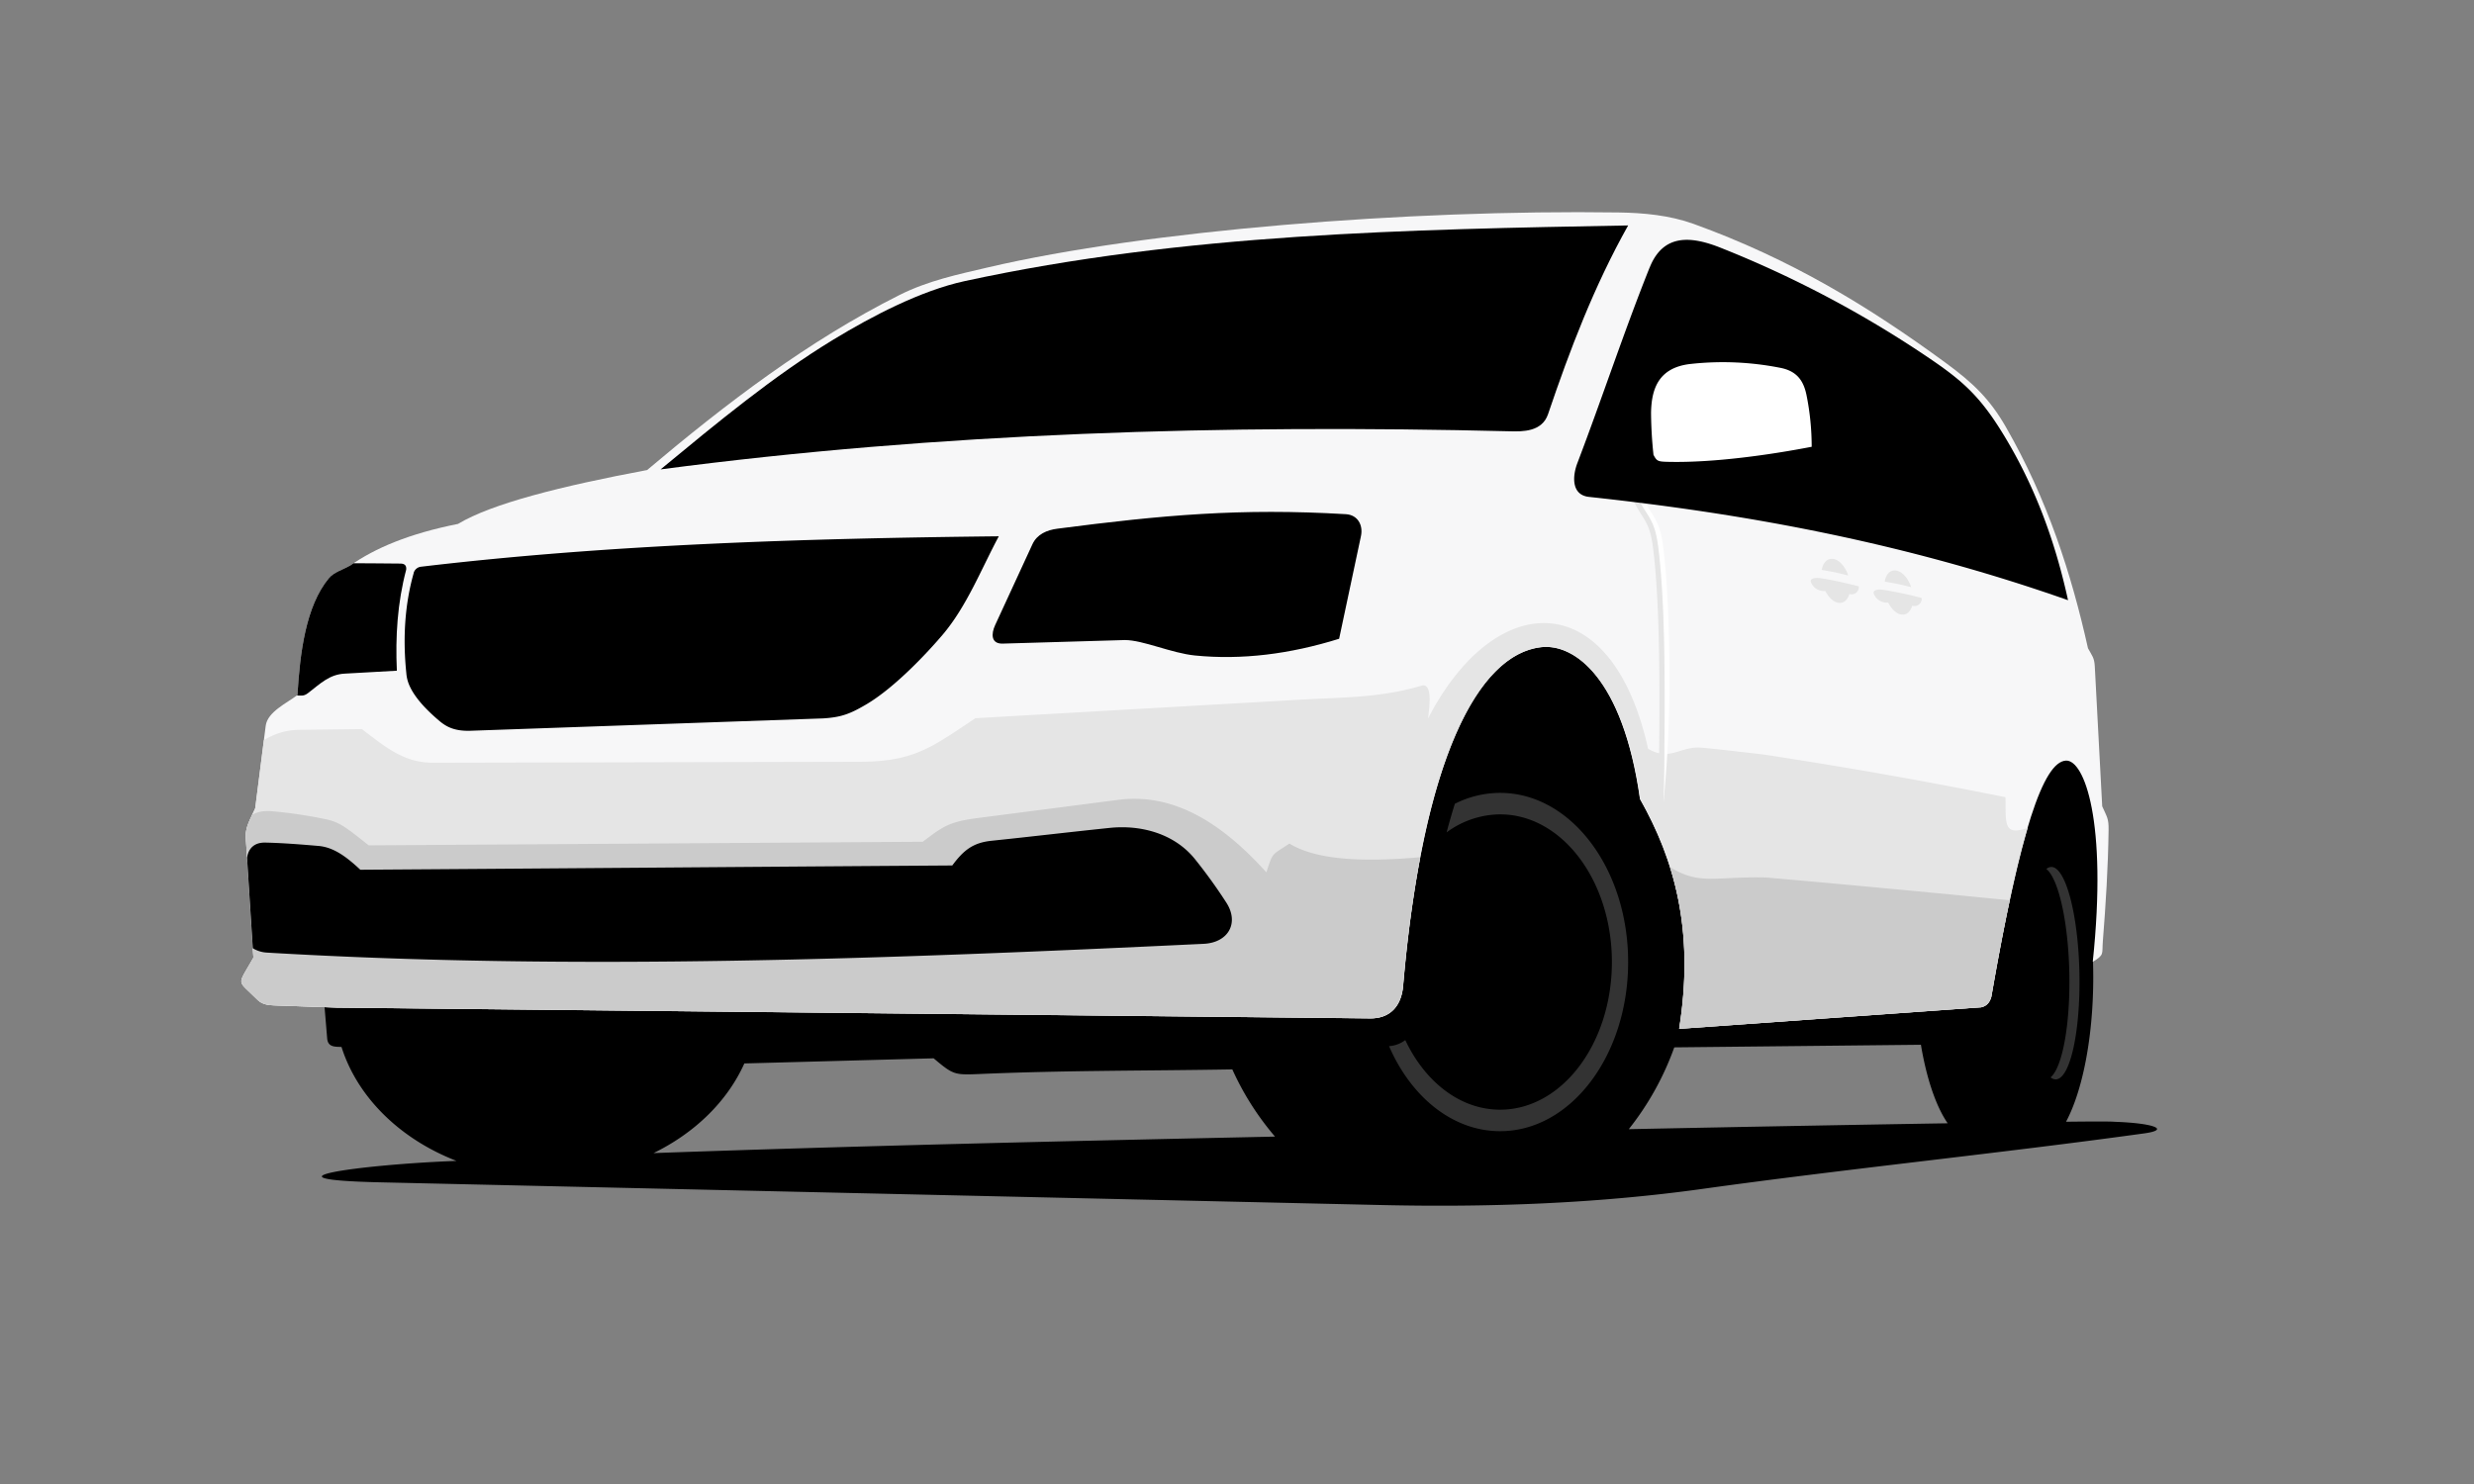
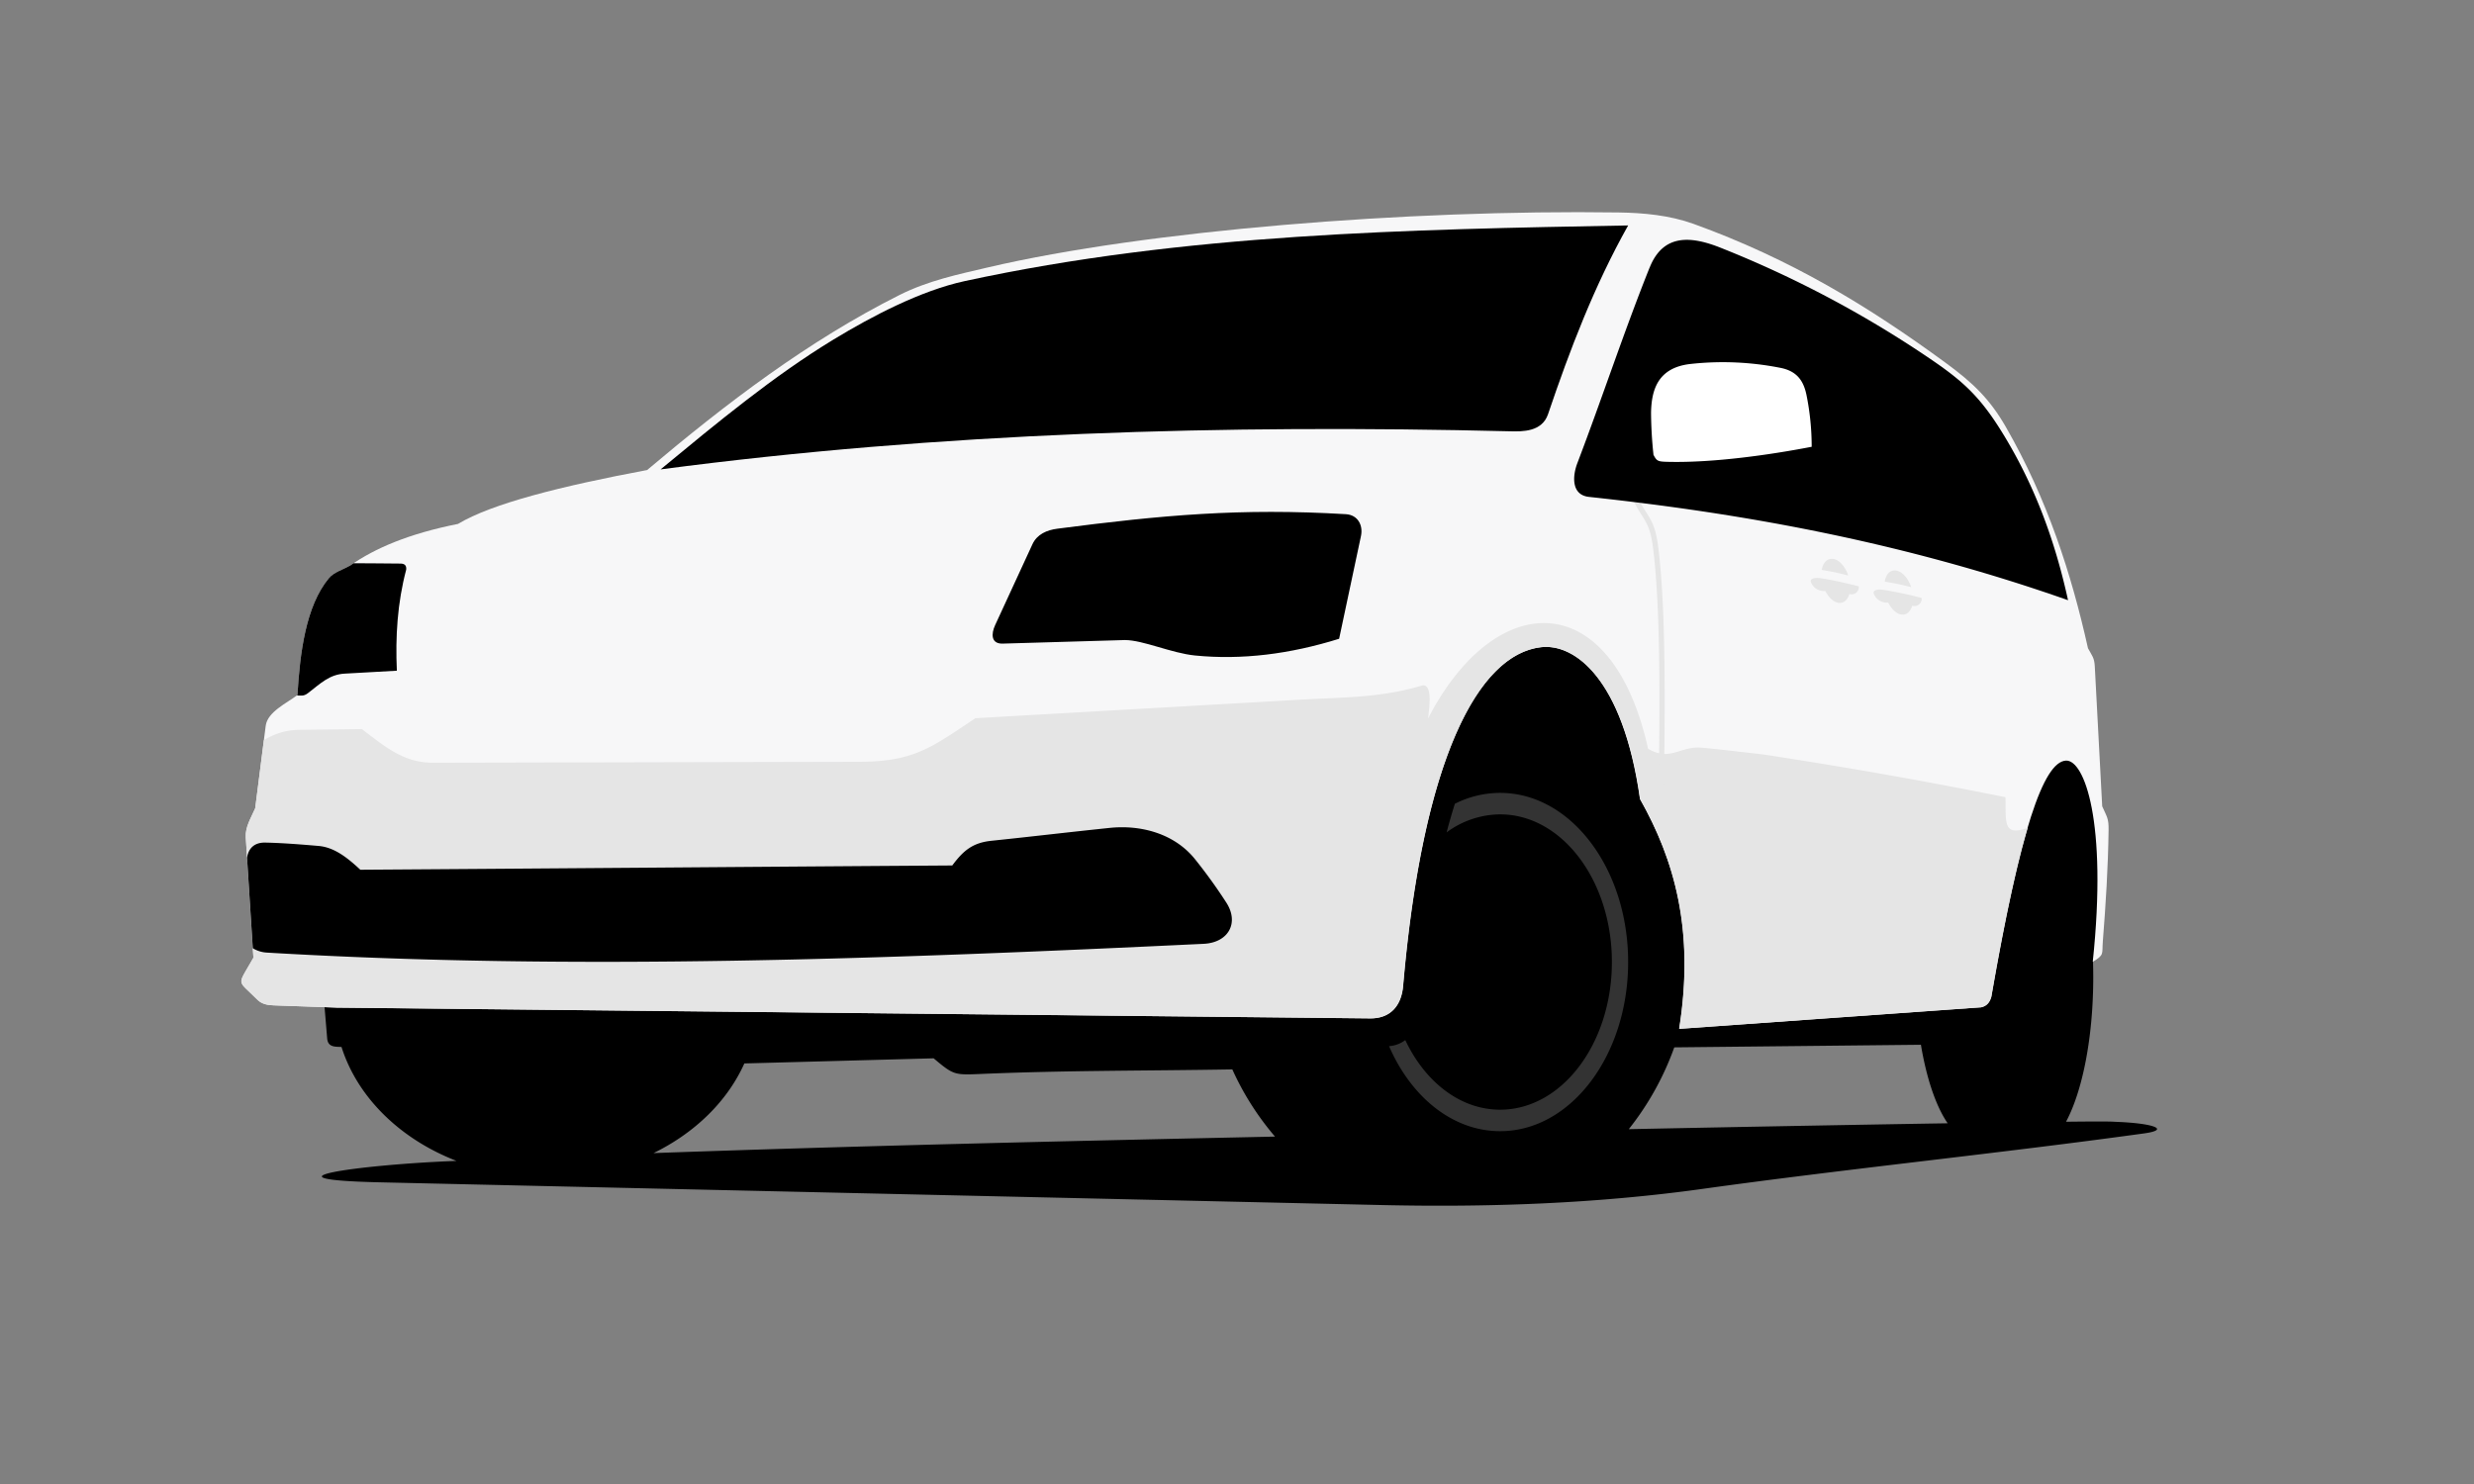
<svg xmlns="http://www.w3.org/2000/svg" xmlns:xlink="http://www.w3.org/1999/xlink" id="Layer_1" data-name="Layer 1" viewBox="0 0 1000 600">
  <rect x="0" y="0" width="1000" height="600" fill="#808080" stroke="none" />
  <defs>
    <style>.cls-1,.cls-2,.cls-3,.cls-4,.cls-5,.cls-6{fill-rule:evenodd;}.cls-2{fill:#f7f7f8;}.cls-3{fill:#e5e5e5;}.cls-4{fill:#fff;}.cls-5{fill:#cbcbcb;}.cls-6{fill:#333;}</style>
    <symbol id="CARS_3" data-name="CARS_3" viewBox="0 0 774.35 401.7">
      <path class="cls-1" d="M560.81,370.76c49.15-1,94.3-1.82,128.9-2.38-4.7-6.82-8.52-18-10.82-31.75l-99.69,1.05a115.86,115.86,0,0,1-18.39,33.08m-394.2,9.67c82.74-2.93,163.88-4.79,251.2-6.67a113.68,113.68,0,0,1-17.25-27.17c-35,.61-67.31.36-102.33,1.87-10.06.43-10.54.26-18.4-6.35l-76.51,2.07C196.46,359.46,183.37,372.24,166.61,380.43Zm590.55-12.66c16.27.57,22.52,3.23,12,4.69-57.75,8-120.68,14.38-178.3,22.41-43,6-86.72,7.54-130.14,6.56L56.05,392.25c-50.23-1.14-9.82-6.87,27.35-8.52l3.56-.15c-22.73-8.8-40-25.62-46.47-46.06l-1.57-.06c-2.55-.11-4-.81-4.23-3.43q-.59-7.17-1.19-14.33l-.57-.46,5.33.19,418,4.36c7.09.08,10.58-4.36,11.16-11.12a489.45,489.45,0,0,1,8.51-59.91c3.06-14.36,7.1-29.07,13-42.55,6.56-15.05,18.2-34.49,36.34-36.49,9.8-1.08,18.44,5.25,24.22,12.55,10.65,13.44,15.59,33.64,18,50.3a138.33,138.33,0,0,1,15.49,40.86c3.33,16.7,3.2,33.62.78,50.4l119.16-8.49a3.26,3.26,0,0,0,2.39-2.71c2.5-14.42,5.18-28.84,8.34-43.13,2.2-9.95,4.63-20,7.75-29.73,1.85-5.75,4.21-12.4,7.45-17.53,1.91-3,4.77-6.47,8.64-6.66,7.92-.39,11.52,15.14,12.61,20.78v0l-.21-4,1.81,7.89c-.37-.83-.84-1.76-1.42-3.08l-.07-.17a124.85,124.85,0,0,1,1.65,12.59l.22,22.26L750.14,298c-.56,1.58-1.13,3.17-1.7,4.75q.1,3.22.11,6.53c0,24.57-4.41,46.16-11,58.47C748.83,367.62,755.77,367.62,757.16,367.77Z" />
      <path class="cls-2" d="M38.24,321.59l-25.06-.89c-2.51-.09-4.77-.44-6.64-2.24q-2.4-2.34-4.82-4.66c-2.36-2.28-2-3.21-.61-5.84,1.08-2,2.69-4.51,3.77-6.53Q3.34,277.16,1.8,252.89c-.27-4.33,2.06-7.83,3.81-11.89q2.11-16.67,4.24-33.33c.72-5.65,8.54-9.16,12.83-12.44,1-16.8,3.32-35.95,12.69-47.22,2-2.46,5.66-3.43,8.73-5.2,10-7,23.71-12.83,43.47-16.76,13.6-8.2,41.61-15.26,76.45-21.79,32.06-27.05,65.16-52.26,102-70.76,11.56-5.8,23.5-8.3,35.92-11.2C365.47,7.44,471.39-1.11,556.62.12,566.9.27,577.33,1.26,587,4.74,626.23,18.93,657.64,38,689,61c10.8,7.92,17.69,14.45,24.26,25.91,16.77,29.23,26.42,59.18,33.16,89.41,1.68,3.09,2.56,3.78,2.75,7.29q1.5,28.29,3,56.6c1.92,4.38,2.65,4.84,2.58,9.64-.2,15-1.14,30.07-2.32,44.9-.42,5.31.74,5.42-4.08,8.35,6-57.09-3.5-81.72-10.83-81.36-9.1.45-18.56,28.29-30.18,95.34-.6,2.37-1.91,3.92-4.19,4.4l-122,8.7c6.36-40-2.06-68.54-15.82-92.9-6.94-49.1-26.65-62.87-39.87-61.42-25.63,2.83-48,45.4-55.91,137-.69,8-5.18,13.18-13.33,13.09l-418-4.36" />
      <path class="cls-3" d="M38.24,321.59l-25.06-.89c-2.51-.09-4.77-.44-6.64-2.24q-2.4-2.34-4.82-4.66c-2.36-2.28-2-3.21-.61-5.84,1.08-2,2.69-4.51,3.77-6.53Q3.34,277.16,1.8,252.89c-.27-4.33,2.06-7.83,3.81-11.89l3.5-27.5a27,27,0,0,1,14.05-4.19L48.71,209c9.29,7,16.71,13.63,28.86,13.6l171.65-.38c22.46,0,29.2-5.42,47.5-17.62l131.63-7.51c17.53-1,32.22-.71,49.25-5.79,4-.1,2.51,9.22,2.09,13.41,27.17-52.66,74.22-54.05,88.92,12.25,9.28,5.3,12.73-1.27,22-.41,7.42.69,24.54,2.71,24.54,2.71,33.31,5.08,64.9,10.65,97.93,17.28.23,10-1.16,16.09,9,12.36-4.56,15.39-9.39,37.76-14.67,68.21-.6,2.37-1.91,3.92-4.19,4.4l-122,8.7c6.36-40-2.06-68.54-15.82-92.9-6.94-49.1-26.65-62.87-39.87-61.42-25.63,2.83-48,45.4-55.91,137-.69,8-5.18,13.18-13.33,13.09l-418-4.36" />
-       <path class="cls-4" d="M565.3,112.85a55,55,0,0,0,4.5,8.39c2.24,3.53,3.86,6.1,4.85,13.58,1.71,13,2.42,31,2.62,49.8a527,527,0,0,1-2.49,54.73c.28-16.28.57-35.92.37-54.71s-.9-36.68-2.6-49.55c-.93-7-2.45-9.41-4.54-12.72a57.52,57.52,0,0,1-4.67-8.68Z" />
      <path class="cls-3" d="M563.28,112.85a54.86,54.86,0,0,0,4.51,8.39c2.23,3.53,3.85,6.1,4.84,13.58,1.72,13,2.42,31,2.62,49.8s-.09,38.48-.37,54.77l-2.11,0c.27-16.28.56-35.92.36-54.71s-.89-36.68-2.6-49.55c-.93-7-2.45-9.41-4.54-12.72a56.75,56.75,0,0,1-4.66-8.68Z" />
-       <path class="cls-5" d="M714.79,278.22c-2.38,11.13-4.84,24-7.41,38.86-.6,2.37-1.91,3.92-4.19,4.4l-122,8.7c4.13-26,2-47.09-3.71-65.38,12.24,7.51,18.17,3.66,39,4.21q49.23,4.33,98.34,9.21M38.24,321.59l-25.06-.89c-2.51-.09-4.77-.44-6.64-2.24q-2.4-2.34-4.82-4.66c-2.36-2.28-2-3.21-.61-5.84,1.08-2,2.69-4.51,3.77-6.53Q3.34,277.16,1.8,252.89c-.21-3.4,1.17-6.28,2.63-9.33,2.72-1.25,4.64-1.66,8.82-1.27a187.29,187.29,0,0,1,20.11,3c6.21,1.24,8,2.71,18.15,10.72l223.93-1.46c8.86-6.76,11.11-8.16,23.12-9.71l55.32-7.16c22-3.05,41.46,8.21,60.43,29.22,2.8-8.37,1.95-6.67,9.33-11.62,12.08,7.41,33.26,7.24,52.88,5.52a515.36,515.36,0,0,0-6.94,52.05c-.69,8-5.18,13.18-13.33,13.09Z" />
      <path class="cls-1" d="M22.44,195.41l.24-.18c1-16.8,3.32-35.95,12.69-47.22,2-2.46,5.66-3.43,8.73-5.2l1.26-.87c6.2,0,12.89.11,18.94.14,1.53,0,2.54.63,2.33,2.47-3.56,13.46-4.39,27.1-3.77,40.84-7.26.36-13.54.82-21,1.18-6.27.3-9.86,4-14.93,7.89-1.65,1.27-2.65,1-4.51.95" />
      <path class="cls-1" d="M4.63,297.53,2.31,261c.59-3.85,3-6.21,7.4-6.11,7.24.16,14.53.76,21.45,1.35,6.08.51,11.19,4.26,16.94,9.63,78.65-.52,160.61-1.2,239.26-1.73,4.55-6.12,8.34-9.24,16-10,16.57-1.73,31-3.46,47.62-5.19,12.8-1.33,26.24,2.38,34.48,12.63a209.67,209.67,0,0,1,12.67,17.57c5.29,8.19.87,16.19-9.17,16.67-127.3,6.08-253.66,10.94-378.72,3.54a12.1,12.1,0,0,1-5.6-1.76" />
-       <path class="cls-1" d="M69.68,145.88c-3.71,13-4.4,26.88-3,40.42a15.16,15.16,0,0,0,1.37,5.32c2.08,4.57,6.38,9.35,12.21,14.25,2.56,2.1,5.78,4,12.26,3.81l142.64-5c7.3-.46,10.88-1.8,17.43-5.66,11.76-6.92,25.1-21.36,30.88-28.17,9.74-11.47,15.59-26.53,22.7-39.8-78.47.85-157.69,3.29-233.44,12.29a3.49,3.49,0,0,0-3.07,2.5" />
      <path class="cls-1" d="M319.76,134.28,304.67,167c-1.6,3.47-1.71,7.58,3.09,7.44L357.11,173c7.42,0,18.78,5.3,28.42,6.25,18.79,1.86,38.21-.53,58.2-6.77l8.82-41.5c.94-4.41-1.26-8.58-6.11-8.87-42.55-2.52-74.15.35-116.61,5.87-4.2.55-8.19,2.21-10.07,6.29" />
      <path class="cls-1" d="M169.47,104C282.14,89.14,397,85.74,513,88.6c4.78.11,12.72.28,15.17-6.91C537,55.61,546.82,29.83,560.55,5.37,471.65,7,381.29,8.59,292.4,27.87c-17.81,3.86-37.49,14.19-53,23.6C215.06,66.26,192.27,85.18,169.47,104" />
      <path class="cls-1" d="M569.24,22.38c-10.31,25.73-19,52.26-29.22,79.1-2,5.24-2.47,12.87,4.7,13.64,63.36,6.81,127.53,18.48,193.64,41.77-5.05-23-13-45.75-26.61-67.79C701.58,72.6,694,66.81,678,56.19a439.5,439.5,0,0,0-79.89-41.73c-11.84-4.74-23.29-6-28.85,7.92" />
      <path class="cls-6" d="M508.81,234.79c28.58,0,51.74,30.62,51.74,68.39s-23.16,68.39-51.74,68.39c-19.21,0-36-13.84-44.9-34.38a12.24,12.24,0,0,0,6.56-2.45c8,16.9,22.16,28.14,38.34,28.14,24.94,0,45.17-26.73,45.17-59.7s-20.23-59.7-45.17-59.7a36.75,36.75,0,0,0-21.63,7.28q1.6-6.09,3.34-11.57a40.72,40.72,0,0,1,18.29-4.4" />
-       <path class="cls-6" d="M731.61,264.74c5.79,0,10.87,19.23,11.35,42.94s-3.81,42.94-9.6,42.94a3.32,3.32,0,0,1-2.06-.81c4.73-3.9,8-21.28,7.58-42.13s-4.4-38.22-9.29-42.12a3.16,3.16,0,0,1,2-.82" />
      <path class="cls-4" d="M570.81,98.21a168.45,168.45,0,0,1-1-17.07c.15-9.47,2.87-18.23,15.78-19.75a119.49,119.49,0,0,1,36.29,1.51c6.65,1.23,9.54,5,10.77,11.09a105.53,105.53,0,0,1,2.09,20.87c-17.33,3.34-39.3,6.4-57.08,6.11-5-.09-5.43-.13-6.81-2.76" />
      <path class="cls-3" d="M640.25,153.16a5.68,5.68,0,0,1-5.74-3.35c-.88-1.9,1.85-2.07,3.84-1.8,4.89.68,10.63,2.08,15.42,3.26a2.92,2.92,0,0,1-3.82,3.11c-.68,2.41-2.28,3.86-4.35,3.57s-4-2.17-5.35-4.79m3.11-13c2.5.35,4.95,3.15,6.16,6.74-2.15-.53-5-1.22-5.66-1.36l-5.05-.9C639.32,141.74,641,139.88,643.36,140.2Z" />
      <path class="cls-3" d="M665.67,157.84a5.66,5.66,0,0,1-5.74-3.35c-.88-1.89,1.85-2.07,3.84-1.79A157.3,157.3,0,0,1,679.2,156a2.94,2.94,0,0,1-3.83,3.11c-.68,2.4-2.28,3.85-4.34,3.57s-4-2.18-5.36-4.8m3.11-13c2.51.34,5,3.14,6.17,6.73-2.16-.53-5-1.22-5.67-1.35s-3.37-.61-5-.9C664.74,146.42,666.46,144.57,668.78,144.89Z" />
    </symbol>
  </defs>
  <use width="774.35" height="401.7" transform="translate(97.55 85.78)" xlink:href="#CARS_3" />
</svg>